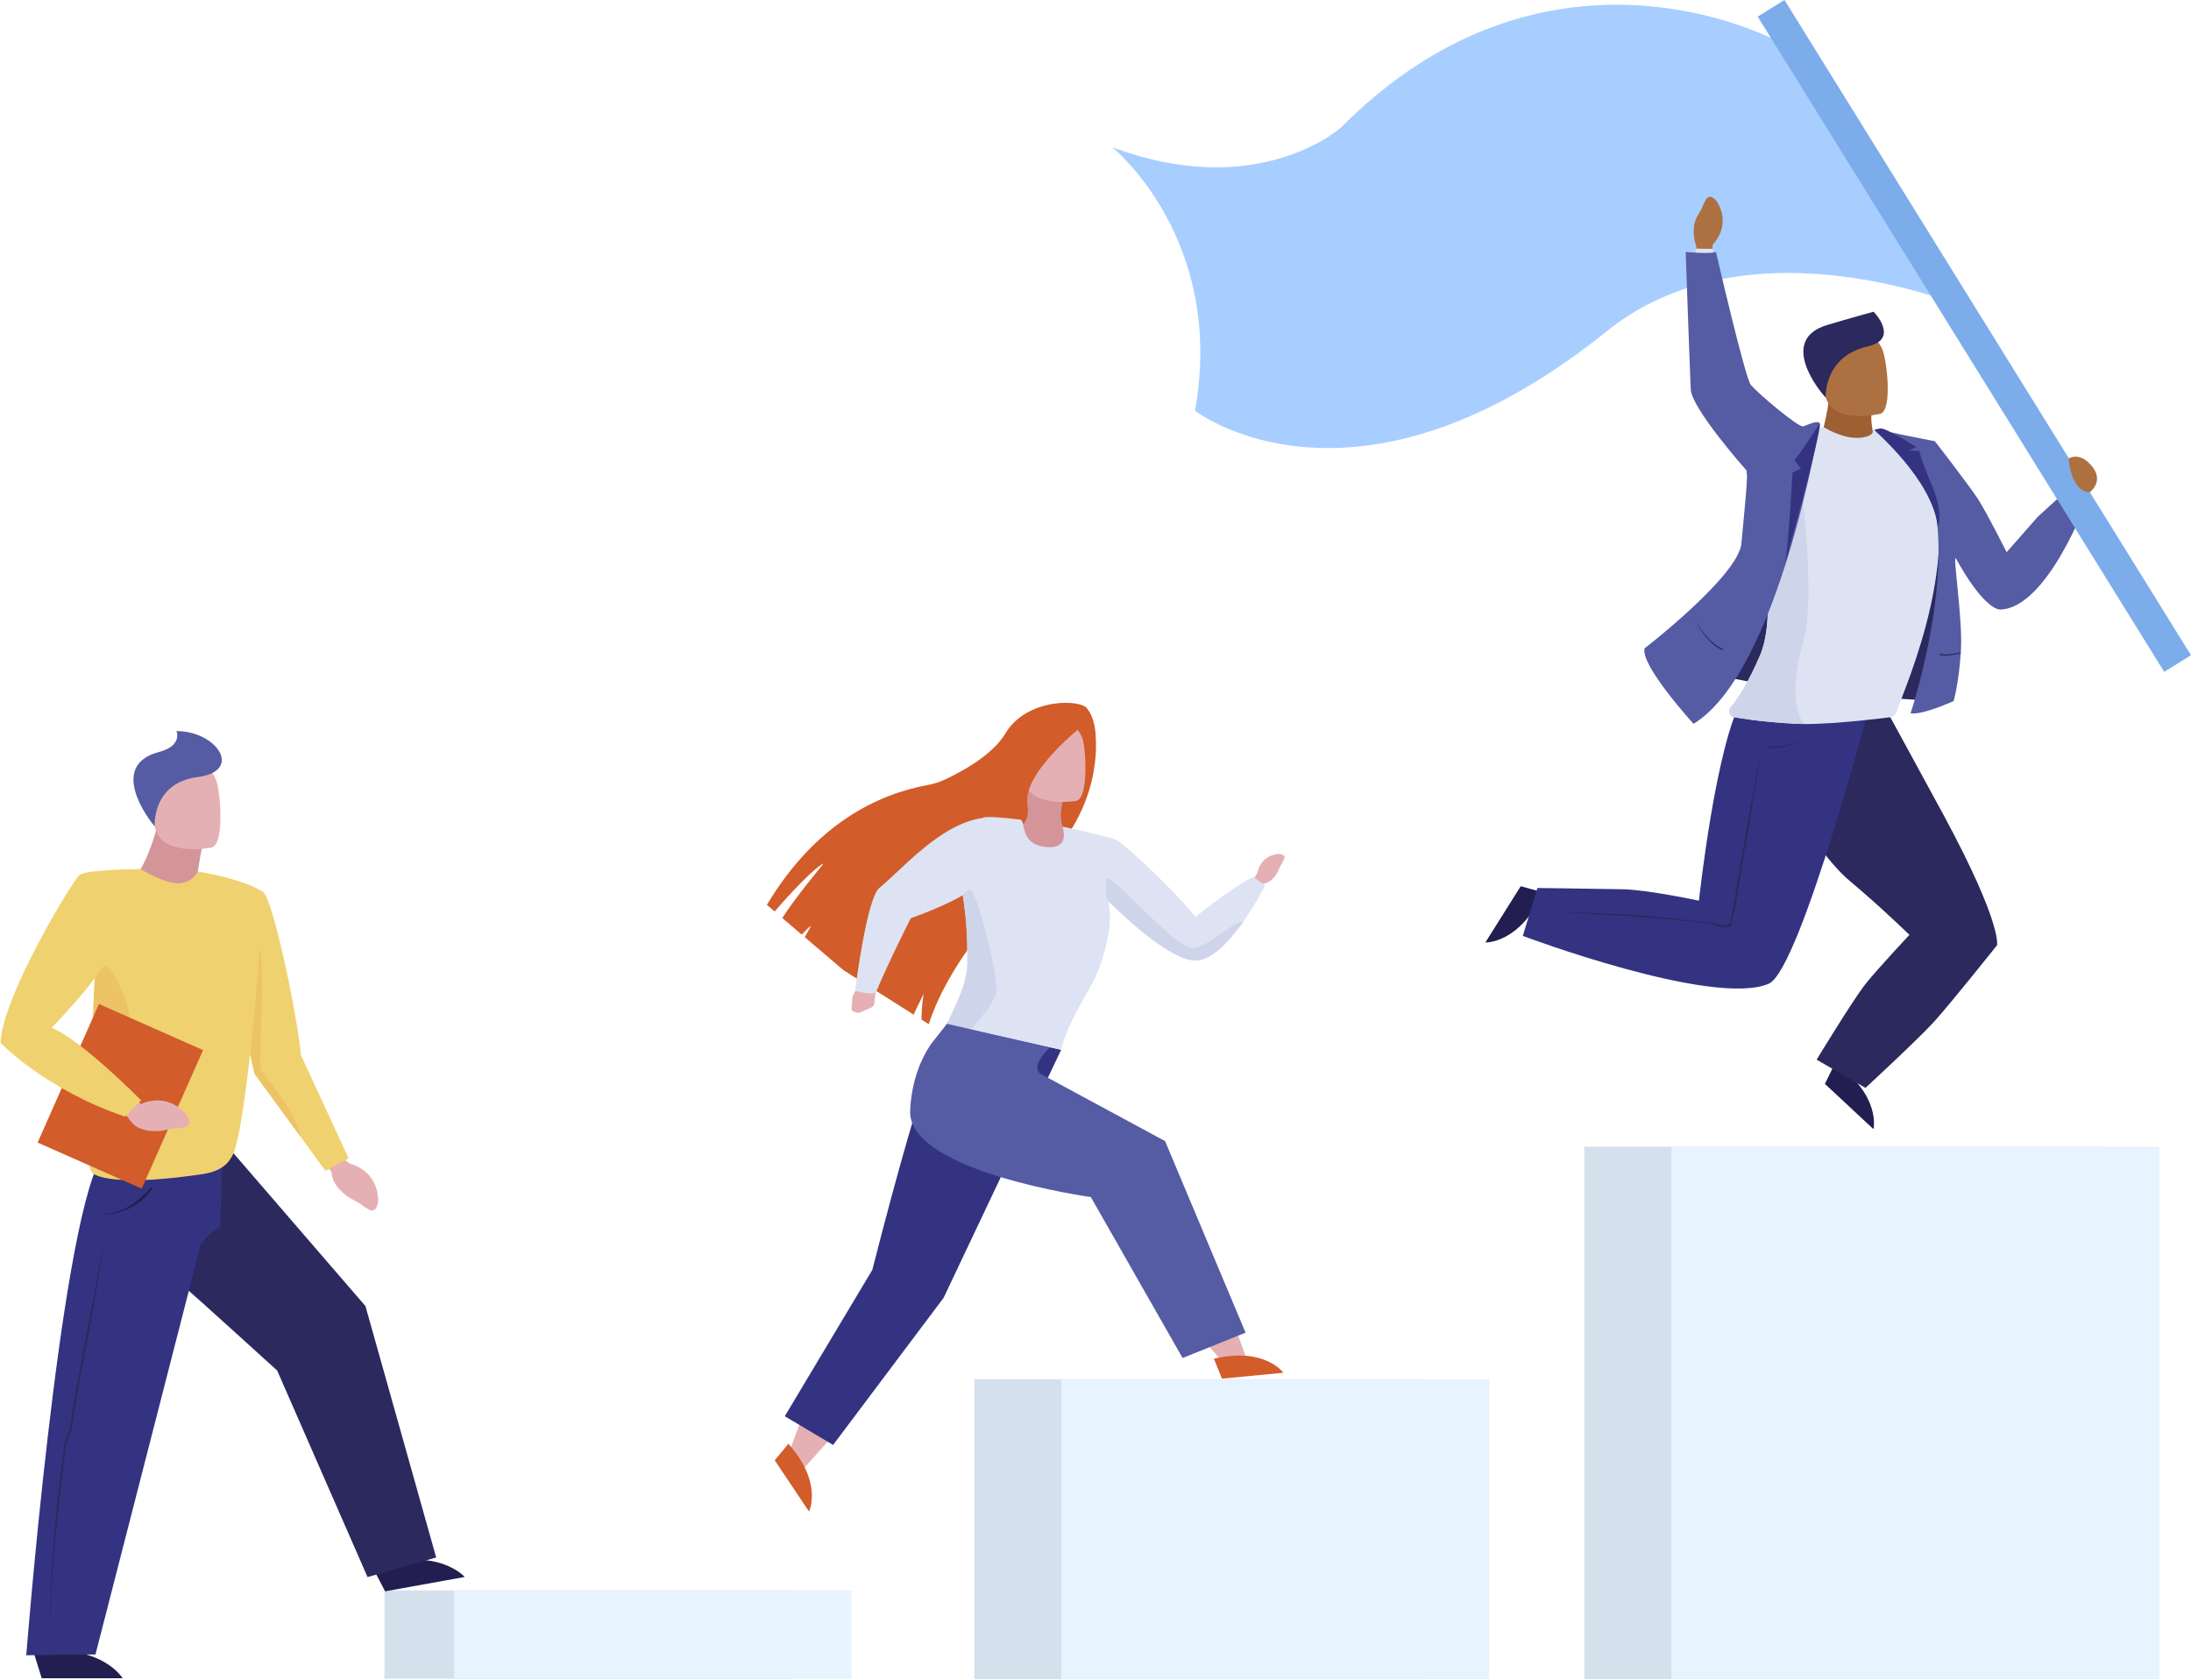
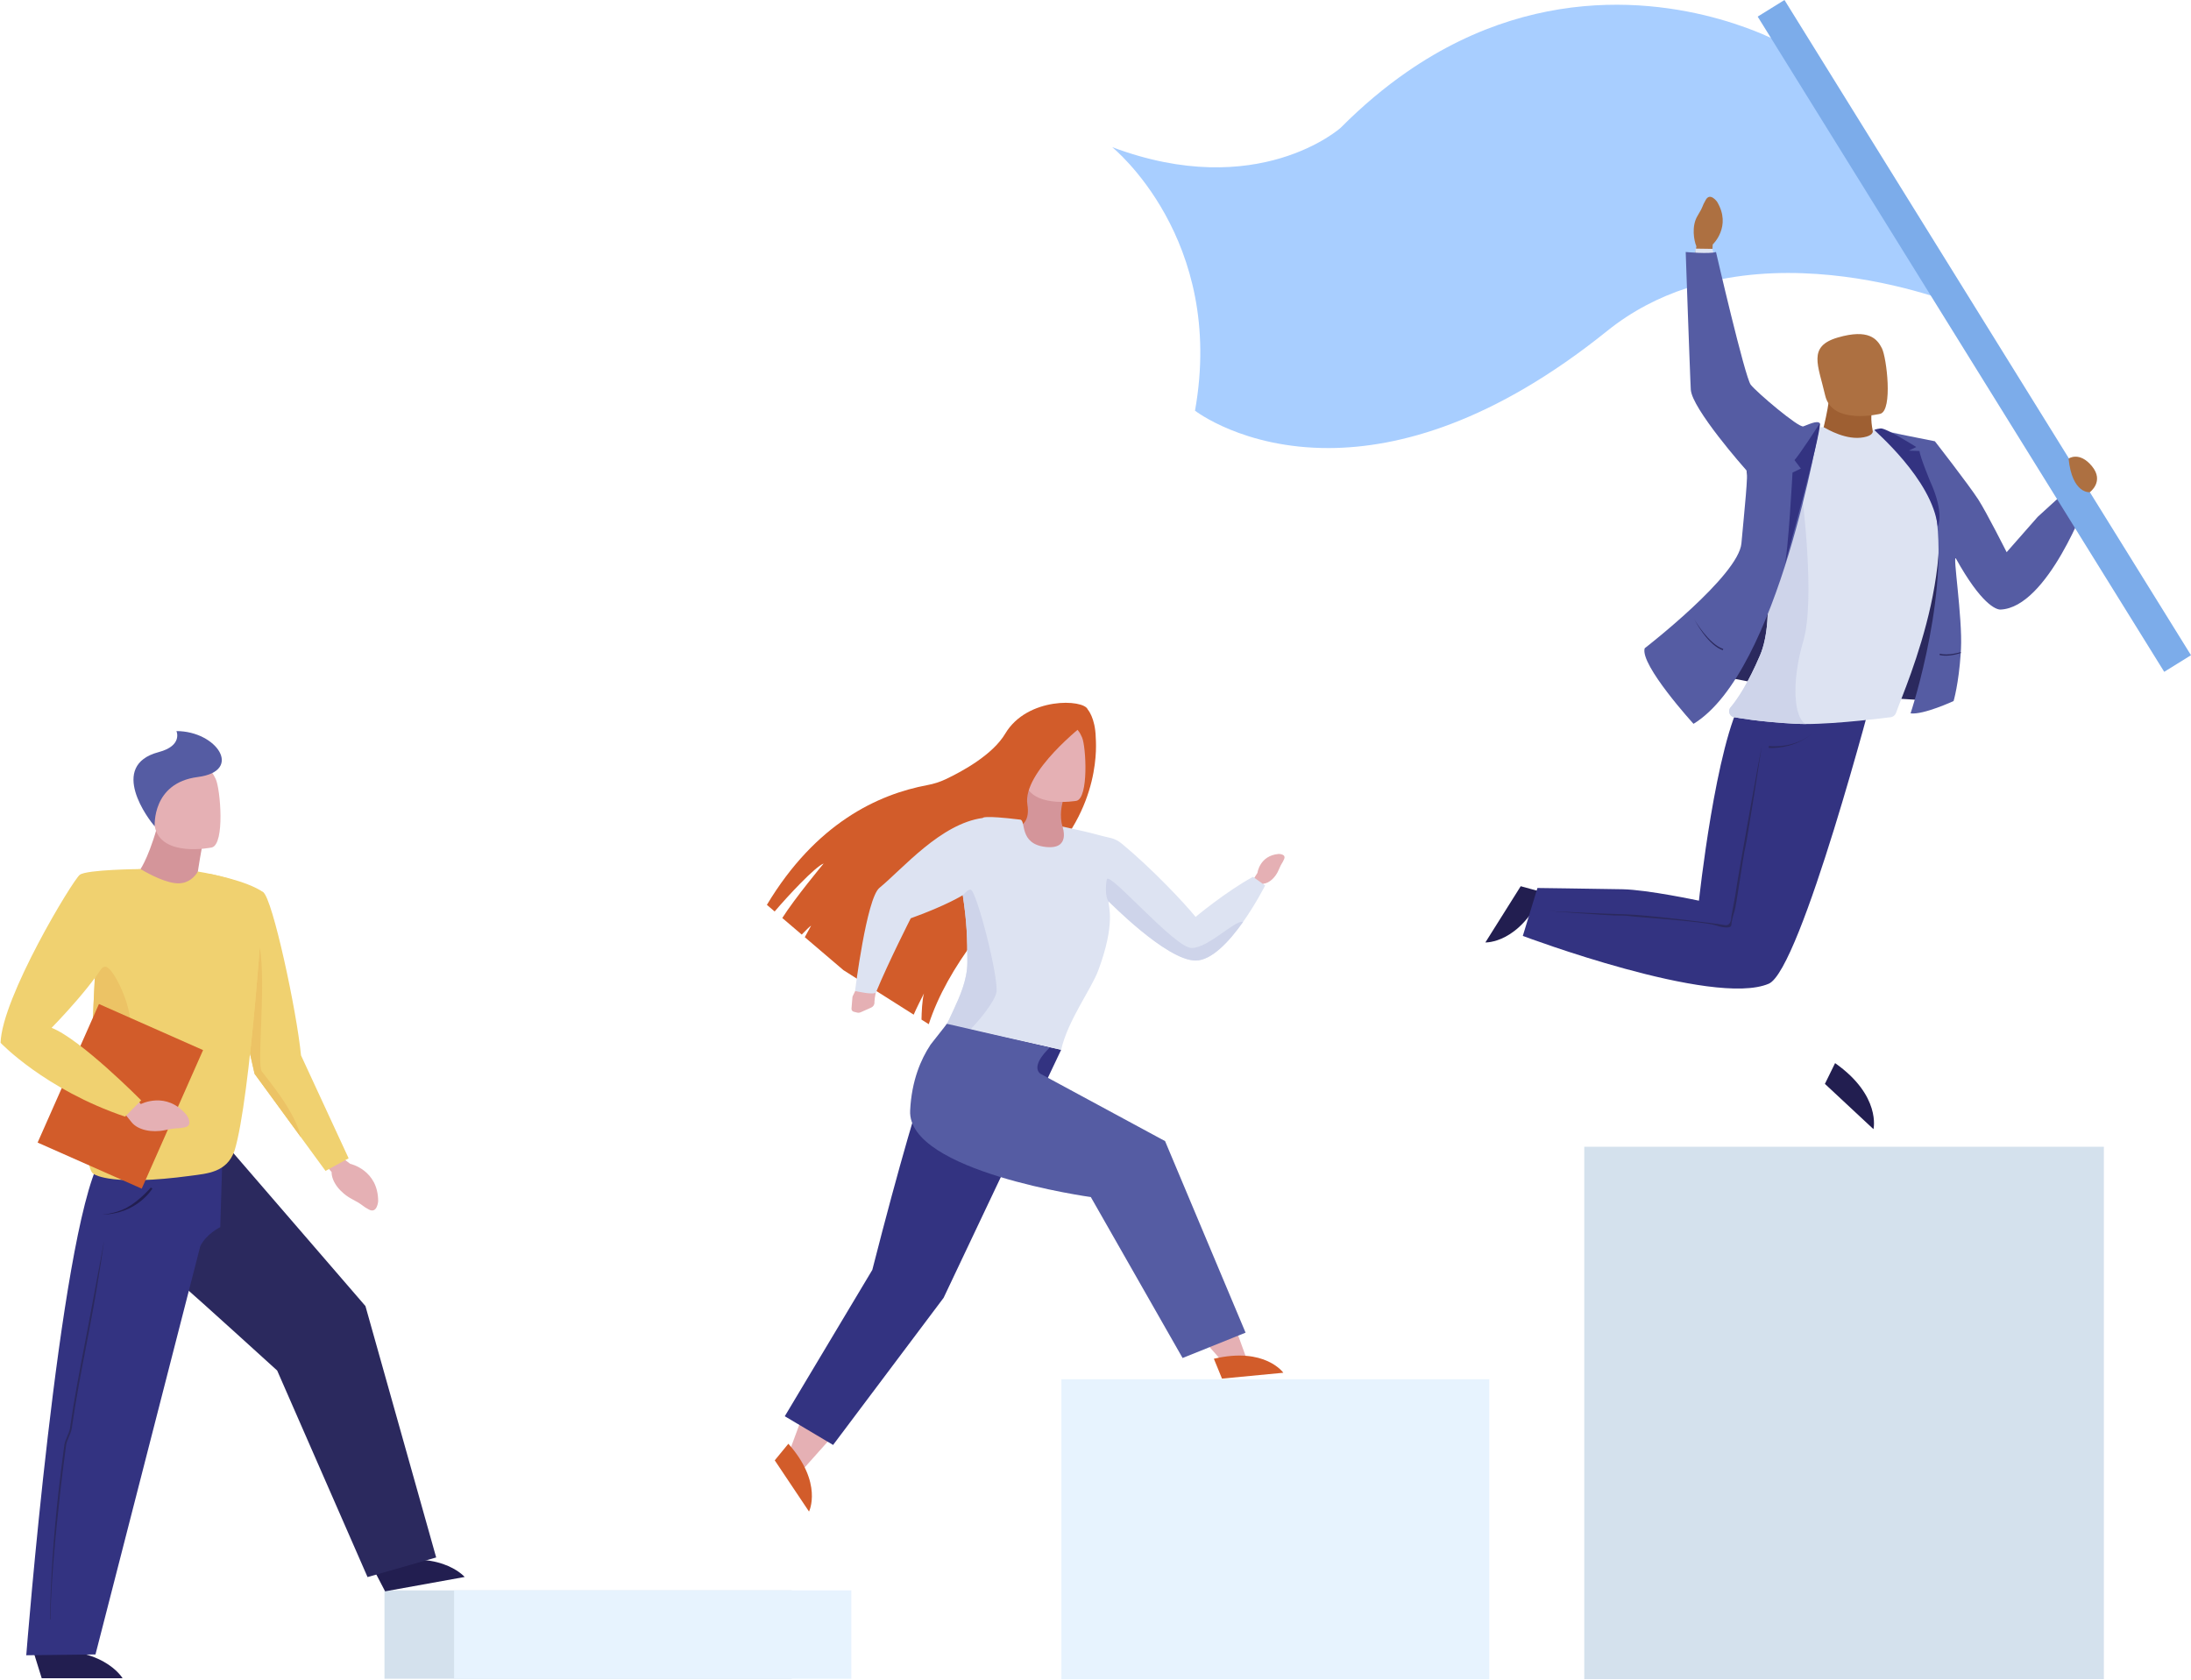
<svg xmlns="http://www.w3.org/2000/svg" width="2264" height="1736" viewBox="0 0 2264 1736">
  <g fill="none" fill-rule="evenodd" transform="matrix(-1 0 0 1 2264 0)">
    <polygon fill="#D4E1ED" points="90.026 1735.115 626.958 1735.115 626.958 1185.015 90.026 1185.015" />
-     <polygon fill="#E7F3FE" points="32.689 1735.115 536.809 1735.115 536.809 1185.015 32.689 1185.015" />
-     <polygon fill="#D4E1ED" points="791.431 1735.195 1257.211 1735.195 1257.211 1425.255 791.431 1425.255" />
    <polygon fill="#E7F3FE" points="725.111 1735.195 1167.231 1735.195 1167.231 1425.255 725.111 1425.255" />
    <polygon fill="#D4E1ED" points="1445.881 1734.745 1866.721 1734.745 1866.721 1643.425 1445.881 1643.425" />
    <polygon fill="#E7F3FE" points="1384.311 1734.745 1794.771 1734.745 1794.771 1643.425 1384.311 1643.425" />
    <path fill="#D25C2A" d="M1188.471,895.485 C1235.671,940.235 1284.951,998.735 1304.301,1058.355 L1311.801,1053.615 C1311.671,1045.925 1311.151,1033.755 1309.281,1026.605 C1312.251,1032.515 1317.151,1042.085 1319.861,1048.505 L1365.731,1019.445 L1359.401,1007.885 C1360.571,1008.435 1364.681,1012.465 1369.211,1017.245 L1392.481,1002.495 L1432.401,968.445 L1425.861,956.525 C1427.021,957.075 1431.071,961.025 1435.551,965.755 L1448.041,955.095 L1454.771,949.355 L1455.641,948.615 C1442.811,928.295 1413.461,892.985 1412.901,892.305 C1421.591,895.485 1449.581,925.485 1463.531,941.885 L1471.561,935.025 C1420.971,850.73 1356.871,820.82 1305.661,811.265 C1299.161,810.05 1292.851,808.067 1286.881,805.249 C1268.961,796.785 1238.131,779.761 1225.241,758.07 C1202.561,719.943 1144.011,722.353 1140.021,733.151 C1140.021,733.151 1132.251,741.673 1131.751,762.074 C1131.651,766.145 1124.491,834.845 1188.471,895.485" />
    <path fill="#D4959A" d="M1161.781,817.447 C1161.781,817.447 1176.731,845.202 1159.291,867.62 C1159.291,867.62 1173.911,888.665 1181.591,888.735 C1194.801,888.855 1220.621,853.131 1220.621,853.131 C1220.621,853.131 1212.601,833.364 1197.341,805.679 L1161.781,817.447" />
    <path fill="#E5B0B4" d="M1151.641,827.536 C1151.641,827.536 1200.831,836.234 1205.771,805.518 C1210.721,774.801 1220.391,755.237 1189.201,748.385 C1158.001,741.533 1150.001,752.269 1145.851,762.12 C1141.711,771.971 1138.971,824.482 1151.641,827.536" />
    <path fill="#D25C2A" d="M1143.071,748.031 C1143.071,748.031 1207.791,797.85 1202.391,831.351 C1197.311,862.821 1228.791,856.384 1236.551,855.53 C1265.711,852.319 1276.401,852.185 1291.911,861.432 C1297.721,864.899 1266.051,830.326 1254.891,815.992 C1225.201,777.857 1214.211,746.634 1208.281,742.923 C1167.901,717.647 1143.071,748.031 1143.071,748.031" />
    <polyline fill="#E5B0B4" points="1432.931 1458.415 1451.221 1507.685 1432.731 1516.655 1400.681 1480.715 1432.931 1458.415" />
    <path fill="#D25C2A" d="M1449.371,1491.905 L1463.441,1509.045 L1428.031,1561.965 C1428.031,1561.965 1413.301,1532.505 1449.371,1491.905" />
    <path fill="#333381" d="M1167.481,1084.775 L1285.841,1058.525 C1285.841,1058.525 1304.971,1086.525 1362.621,1312.235 L1453.071,1463.475 L1403.141,1493.145 L1288.951,1341.105 L1167.481,1084.775" />
    <path fill="#E5B0B4" d="M969.701 910.005L964.671 902.005C964.671 902.005 962.451 884.155 942.801 882.425 942.801 882.425 934.701 882.315 937.131 887.835 939.561 893.355 939.401 890.975 942.661 898.815 945.931 906.655 952.411 912.695 958.481 913.175L966.501 921.385 969.701 910.005M1360.371 1035.975L1360.371 1035.975C1360.371 1035.715 1360.391 1035.445 1360.431 1035.185 1360.401 1031.485 1357.931 1019.805 1357.931 1019.805L1378.761 1021.135C1379.041 1021.255 1381.821 1027.365 1382.791 1029.235 1383.001 1029.645 1383.131 1030.095 1383.171 1030.565L1384.131 1042.225C1384.261 1043.735 1383.271 1045.105 1381.801 1045.485L1378.911 1046.215C1378.581 1046.335 1378.241 1046.415 1377.891 1046.475 1376.841 1046.635 1375.741 1046.515 1374.701 1046.055L1363.751 1041.175C1361.641 1040.235 1360.381 1038.155 1360.371 1035.975" />
    <path fill="#DDE3F2" d="M956.721,915.015 C956.721,915.015 966.111,933.685 979.541,952.695 C993.541,972.525 1011.961,992.725 1028.741,992.565 C1059.181,992.265 1118.121,930.505 1118.251,930.725 C1118.391,930.945 1118.471,931.235 1118.501,931.595 C1118.911,936.375 1110.831,953.515 1129.161,1002.835 C1136.221,1021.825 1160.811,1054.885 1167.481,1084.775 L1261.471,1063.935 L1285.841,1058.525 C1284.741,1056.595 1282.541,1052.165 1278.301,1042.855 C1272.721,1030.595 1264.421,1013.025 1264.421,994.455 C1264.421,969.175 1264.861,953.535 1269.121,925.105 L1269.131,925.025 C1269.131,925.025 1286.081,935.715 1322.901,948.915 C1322.901,948.915 1345.761,993.835 1358.721,1025.215 C1360.221,1028.855 1380.461,1024.025 1380.461,1024.025 C1380.461,1024.025 1368.601,928.445 1355.321,917.535 C1331.131,897.665 1291.941,851.014 1248.371,845.226 C1248.371,845.226 1249.241,842.161 1209.811,846.963 C1203.491,847.731 1211.461,872.213 1183.331,875.23 C1157.261,878.02 1166.011,854.715 1166.241,854.108 C1165.821,854.193 1138.621,859.963 1127.911,863.084 C1117.391,866.149 1112.701,865.238 1104.261,872.251 C1072.951,898.265 1040.091,933.245 1028.551,947.495 C1028.551,947.495 997.781,921.715 969.281,906.055 L956.721,915.015" />
    <path fill="#CED4EA" d="M1234.491 1026.085C1236.771 1035.205 1250.671 1053.035 1261.471 1063.935L1285.841 1058.525C1284.741 1056.595 1282.541 1052.165 1278.301 1042.855 1272.721 1030.595 1264.421 1013.025 1264.421 994.455 1264.421 969.175 1264.861 953.535 1269.121 925.105 1266.181 921.715 1263.221 919.175 1261.061 919.335 1254.891 919.805 1231.171 1012.805 1234.491 1026.085M979.541 952.695C993.541 972.525 1011.961 992.725 1028.741 992.565 1059.181 992.265 1118.471 931.235 1118.501 931.595 1122.081 926.915 1121.531 914.565 1120.311 908.735 1118.361 899.425 1050.241 979.275 1032.851 979.595 1015.461 979.905 987.591 950.155 979.541 952.695" />
    <polyline fill="#E5B0B4" points="1031.451 1372.235 994.541 1414.275 976.791 1401.495 994.251 1353.295 1031.451 1372.235" />
    <path fill="#D25C2A" d="M1009.691,1404.075 L1001.291,1424.585 L937.911,1418.545 C937.911,1418.545 956.841,1391.595 1009.691,1404.075" />
    <path fill="#555CA3" d="M1323.531,1147.575 C1322.011,1116.445 1312.241,1094.365 1302.721,1079.975 L1302.801,1079.945 L1285.511,1057.945 L1179.181,1082.475 C1179.181,1082.475 1199.451,1100.485 1189.151,1109.445 L1060.111,1179.155 L976.921,1377.115 L1042.011,1403.305 L1136.831,1236.985 C1136.831,1236.985 1326.611,1210.735 1323.531,1147.575" />
    <path fill="#A8CEFF" d="M1029.171,424.379 C1029.171,424.379 979.241,463.341 890.581,463.002 C818.441,462.728 720.681,436.439 603.302,341.984 C577.543,321.254 549.518,307.039 520.829,297.672 C518.591,296.939 516.345,296.241 514.098,295.565 C510.514,294.491 506.921,293.493 503.322,292.566 C497.694,291.108 492.051,289.824 486.408,288.709 C485.703,288.562 484.992,288.423 484.287,288.29 C482.432,287.934 480.577,287.592 478.715,287.278 C394.77,272.673 311.81,292.119 268.935,305.372 C260.279,308.05 253.248,310.47 248.184,312.319 C242.388,314.419 239.151,315.758 238.97,315.827 L423.689,44.319 C423.689,44.319 427.33,42.282 434.117,39.136 L434.123,39.136 C436.599,37.992 439.487,36.695 442.78,35.3 C447.522,33.284 453.081,31.059 459.394,28.751 C523.487,5.342 664.989,-26.254 810.231,74.325 C833.041,90.116 855.941,109.172 878.651,132.036 C878.651,132.036 964.051,208.74 1114.811,152.02 C1114.811,152.02 997.331,246.37 1029.171,424.379" />
    <path fill="#2B295E" d="M258.325,724.418 C258.325,724.418 520.046,714.438 553.39,668.282 C553.39,668.282 431.525,609.771 459.33,486.065 L271.112,465.997 C271.112,465.997 240.828,682.02 258.325,724.418" />
    <path fill="#221E50" d="M669.578 922.095L692.621 915.775 729.131 973.875C729.131 973.875 693.671 975.425 669.578 922.095M367.764 1098.575L378.3 1120.025 328.103 1166.815C328.103 1166.815 319.909 1132.275 367.764 1098.575" />
    <path fill="#AD7041" d="M495.481,271.466 L494.212,252.628 C494.212,252.628 474.358,234.08 489.688,208.526 C489.688,208.526 496.737,198.523 501.326,206.393 C505.913,214.264 503.147,211.958 509.832,222.902 C516.516,233.846 513.48,249.137 511.089,254.511 L513.398,269.518 L495.481,271.466" />
    <path fill="#9E5F32" d="M324.679,459.358 C331.706,440.623 330.202,429 330.202,429 L372.438,399.973 C376.092,435.828 382.441,445.456 382.114,459.588 C382.105,459.952 324.539,459.731 324.679,459.358" />
    <path fill="#AD7041" d="M320.885,427.556 C320.885,427.556 370.859,439.831 378.024,408.592 C385.189,377.353 396.465,357.898 364.861,348.74 C333.256,339.582 324.301,350.075 319.373,359.921 C314.446,369.766 308.07,423.558 320.885,427.556" />
-     <path fill="#2B295E" d="M377.524 410.747C377.524 410.747 379.736 368.337 334.135 358.021 302.9 350.954 324.047 326.019 327.977 322.114 327.977 322.114 351.774 328.567 376.076 335.879 427.082 351.227 383.487 404.871 377.524 410.747M312.918 737.157C312.918 737.157 269.84 815.907 255.184 843.085 194.743 955.175 200.45 976.785 200.45 976.785 200.45 976.785 250.096 1039.105 266.414 1056.795 284.08 1075.945 336.389 1124.165 336.389 1124.165L386.839 1094.995C386.839 1094.995 352.194 1038.025 338.072 1019.045 328.221 1005.795 290.945 966.055 290.945 966.055 290.945 966.055 321.038 936.695 352.541 910.385 397.474 872.855 454.833 756.496 454.833 756.496L312.918 737.157" />
    <path fill="#333381" d="M326.455,708.401 C326.455,708.401 403.136,1002.355 436.3,1016.525 C493.755,1041.085 690.451,967.135 690.451,967.135 L675.345,917.605 C675.345,917.605 624.549,918.265 587.632,918.905 C561.611,919.355 508.452,930.725 508.452,930.725 C508.452,930.725 491.016,767.711 462.787,720.618 C418.903,647.408 326.455,708.401 326.455,708.401" />
    <path fill="#DDE3F2" d="M304.726,736.484 C305.736,739.351 308.448,741.269 311.49,741.269 C311.49,741.269 364.513,748.194 398.249,748.187 C401.54,748.187 404.642,748.12 407.502,747.971 C446.979,745.953 471.024,741.269 471.024,741.269 C476.334,741.269 479.235,735.064 475.809,731.006 C468.366,722.183 457.726,706.126 445.384,677.37 C428.66,638.412 440.599,561.518 451.993,509.02 C458.897,477.202 465.6,454.348 465.6,454.348 C442.389,445.922 410.582,442.704 379.7,441.379 C375.016,443.943 355.946,455.25 338.186,451.864 C328.765,450.068 328.22,446.386 329.041,444.166 C286.354,445.465 279.541,463.421 279.541,463.421 C227.461,559.443 294.726,708.172 304.726,736.484" />
    <path fill="#DDE3F2" d="M391.91,450.07 C391.91,450.07 444.372,410.976 458.758,396.26 L494.518,257.17 L511.921,256.909 C511.921,256.909 520.165,393.029 516.831,402.708 C499.809,452.116 416.07,530.716 416.07,530.716 L391.91,450.07" />
    <path fill="#CED4EA" d="M398.579,747.971 C398.465,748.039 398.357,748.106 398.249,748.187 C401.54,748.187 404.642,748.12 407.502,747.971 C446.979,745.953 471.024,741.269 471.024,741.269 C476.334,741.269 479.235,735.064 475.809,731.006 C468.366,722.183 457.726,706.126 445.384,677.37 C428.66,638.412 440.599,561.518 451.993,509.02 L401.863,511.469 C401.863,511.469 388.02,619.831 400.551,662.228 C413.081,704.619 410.322,740.851 398.579,747.971" />
    <path fill="#555CA3" d="M383.497 437.396C383.497 437.396 425.895 694.134 514.054 747.971 514.054 747.971 569.574 687.067 564.527 669.907 564.527 669.907 467.591 595.023 464.563 561.499 461.535 527.975 457.213 488.439 459.33 486.065 461.447 483.692 515.753 422.197 516.831 402.708 517.909 383.22 522.13 260.404 522.13 260.404 522.13 260.404 497.731 262.688 490.836 260.404 490.836 260.404 460.953 389.864 454.919 397.578 448.885 405.292 405.491 442.317 400.551 440.586 395.611 438.854 386.203 434.017 383.497 437.396M242.806 577.345C246.731 570.283 236.01 638.062 237.685 670.358 237.745 671.542 237.813 672.713 237.887 673.864 237.9 674.187 237.921 674.503 237.941 674.82 239.98 706.577 245.317 724.418 245.317 724.418 245.317 724.418 276.529 738.873 289.766 737.157 289.766 737.157 245.189 602.792 266.737 514.229 266.737 514.229 300.839 448.908 323.949 444.123 323.949 444.123 275.88 453.739 264.661 455.981 264.661 455.981 229.896 500.578 219.789 516.198 211.354 529.234 190.494 570.603 190.494 570.603L158.409 534.1 123.766 502.481 107.492 516.896C107.492 516.896 147.947 627.798 196.771 629.89 201.653 630.1 216.999 623.787 242.806 577.345" />
    <path fill="#333381" d="M383.497 437.396C383.497 437.396 405.705 471.717 409.744 475.419L403.136 484.167 411.763 488.36C411.763 488.36 416.249 573.348 420.287 585.549 420.287 585.549 381.703 446.705 383.497 437.396M327.203 444.239C328.106 444.38 267.277 495.157 261.713 544.106 261.713 544.106 254.287 530.939 269.429 497.627 269.429 497.627 280.197 471.717 280.533 465.997L291.629 465.66 283.898 461.959C283.898 461.959 315.108 442.03 320.752 442.728 325.925 443.367 327.203 444.239 327.203 444.239" />
    <path fill="#2B295E" d="M483.764 671.89C490.409 669.611 497.368 663.589 504.449 653.987 509.694 646.875 513.056 640.332 513.09 640.267 512.959 640.524 498.591 665.383 483.328 670.616L483.764 671.89M237.887 673.864C237.9 674.187 237.921 674.503 237.941 674.82 246.79 677.586 254.153 678.258 259.893 676.825L259.563 675.519C257.531 676.024 255.33 676.246 253.035 676.246 248.143 676.246 242.847 675.244 237.887 673.864M443.392 770.179C444.065 772.198 467.619 901.405 470.984 925.635L475.022 947.175C475.022 947.175 474.685 957.605 482.088 955.915 489.491 954.235 565.2 945.175 584.043 944.825 602.886 944.475 663.453 941.455 663.453 941.455 663.453 941.455 600.418 946.045 595.708 946.045 590.997 946.045 582.248 946.045 579.556 946.725 576.865 947.395 504.184 952.025 491.621 956.105 479.059 960.185 475.022 958.085 475.022 956.105 475.022 954.125 473.227 945.605 471.657 941.565 470.087 937.525 462.235 881.215 460.553 875.668 458.87 870.116 443.392 770.179 443.392 770.179M433.493 772.961C435.293 772.961 436.34 772.872 436.39 772.867L436.203 770.857C435.956 770.877 409.839 774.449 390.563 757.135 406.56 771.506 426.204 772.961 433.493 772.961" />
    <polyline fill="#7CACEA" points="447.753 17.165 434.123 39.136 434.117 39.136 27.67 694.235 0 677.069 420.076 0 447.753 17.165" />
    <path fill="#AD7041" d="M126.498,473.883 C126.498,473.883 115.338,465.978 102.318,481.788 C89.298,497.598 104.585,508.642 104.585,508.642 C104.585,508.642 122.778,510.618 126.498,473.883" />
    <path fill="#221E50" d="M1879.161,1619.265 L1866.061,1644.415 L1783.851,1629.565 C1783.851,1629.565 1811.371,1597.425 1879.161,1619.265" />
    <path fill="#2B295E" d="M2024.351,1189.805 L1886.381,1349.625 L1813.291,1609.415 L1884.211,1629.675 L1977.591,1416.245 C1977.591,1416.245 2059.301,1341.925 2076.361,1327.245 C2104.061,1303.415 2160.881,1199.115 2160.881,1199.115 L2024.351,1189.805" />
    <path fill="#E5B0B4" d="M1914.541,1193.225 L1902.161,1202.635 C1902.161,1202.635 1873.221,1208.855 1873.241,1241.325 C1873.241,1241.325 1874.231,1254.615 1882.921,1249.825 C1891.621,1245.045 1887.741,1245.645 1900.121,1239.165 C1912.491,1232.675 1921.451,1221.165 1921.351,1211.145 L1933.651,1196.815 L1914.541,1193.225" />
    <path fill="#F0D170" d="M2047.751,902.905 L2000.951,1109.615 L1927.631,1209.965 L1903.751,1196.935 L1952.951,1090.565 C1957.471,1044.255 1982.281,928.815 1992.031,921.955 C2009.161,909.895 2047.751,902.905 2047.751,902.905" />
    <path fill="#ECC365" d="M1953.181,1174.995 C1958.821,1148.815 1987.551,1115.115 1993.481,1107.205 C1998.871,1100.015 1988.861,1017.785 1995.571,978.705 C1997.971,1010.435 2001.441,1051.125 2005.621,1089.015 L2000.951,1109.615 L1953.181,1174.995" />
    <path fill="#D4959A" d="M2051.701,859.114 C2051.701,859.114 2056.191,875.647 2060.771,909.415 C2060.771,909.415 2087.171,932.235 2098.161,930.165 C2107.701,928.355 2118.811,898.065 2118.811,898.065 C2118.811,898.065 2108.291,883.125 2097.901,840.631 L2051.701,859.114" />
    <path fill="#E5B0B4" d="M2045.031,875.714 C2045.031,875.714 2097.721,886.775 2104.111,853.859 C2110.491,820.94 2121.591,800.197 2088.221,791.741 C2054.851,783.286 2045.861,794.576 2041.051,805.045 C2036.251,815.514 2031.491,871.987 2045.031,875.714" />
    <path fill="#555CA3" d="M2104.111,853.859 C2104.111,853.859 2107.321,809.069 2059.771,802.957 C2012.231,796.844 2039.961,755.445 2081.671,755.466 C2081.671,755.466 2074.861,770.537 2100.021,777.186 C2152.821,791.142 2110.011,847.63 2104.111,853.859" />
    <path fill="#221E50" d="M2229.311,1707.135 L2220.891,1734.215 L2137.341,1734.215 C2137.341,1734.215 2158.721,1697.685 2229.311,1707.135" />
    <path fill="#333381" d="M2236.861,1710.475 C2236.861,1710.475 2202.971,1278.715 2160.881,1199.115 L2034.001,1189.945 L2036.411,1268.095 C2036.411,1268.095 2050.741,1274.895 2057.061,1287.805 L2165.341,1709.635 L2236.861,1710.475" />
    <path fill="#221E50" d="M2159.251,1255.035 C2122.591,1255.035 2106.651,1228.435 2106.501,1228.155 L2108.191,1227.175 C2108.261,1227.305 2120.051,1240.945 2132.781,1247.835 C2145.661,1254.815 2159.471,1255.035 2159.251,1255.035" />
    <path fill="#2B295E" d="M2212.421,1673.325 C2211.731,1634.155 2208.821,1588.035 2203.421,1540.305 C2202.601,1533.015 2201.701,1525.515 2200.771,1518.015 C2199.741,1509.755 2198.641,1501.385 2197.511,1493.155 C2197.121,1490.335 2195.801,1487.215 2194.521,1484.195 C2193.331,1481.395 2192.091,1478.485 2191.741,1476.055 C2187.231,1444.805 2181.751,1416.415 2176.921,1391.365 C2175.651,1384.795 2174.411,1378.365 2173.221,1372.055 C2162.451,1315.065 2156.551,1282.735 2156.511,1282.415 C2156.551,1282.735 2160.601,1315.205 2171.381,1372.285 C2172.571,1378.595 2173.821,1385.025 2175.081,1391.595 C2179.911,1416.625 2185.391,1444.985 2189.891,1476.185 C2190.281,1478.905 2191.581,1481.945 2192.821,1484.885 C2194.051,1487.765 2195.311,1490.745 2195.661,1493.275 C2196.791,1501.495 2197.881,1509.845 2198.911,1518.105 C2199.851,1525.595 2200.741,1533.085 2201.561,1540.375 C2206.951,1588.035 2211.211,1634.345 2211.911,1673.445 L2212.421,1673.325" />
    <path fill="#F0D170" d="M2166.421,1213.585 C2165.591,1213.885 2147.971,1225.885 2067.291,1215.035 C2049.391,1212.625 2029.751,1211.555 2021.701,1189.225 C2005.071,1135.645 1991.151,922.325 1992.031,921.955 C1991.701,923.135 2016.681,907.505 2059.511,900.615 C2062.701,906.065 2068.961,912.505 2079.101,912.795 C2091.311,913.135 2109.241,903.705 2118.811,898.065 C2130.891,899.005 2143.661,900.855 2157.021,903.865 C2158.241,904.145 2162.901,952.805 2166.051,1010.995 C2166.981,1028.285 2167.781,1046.405 2168.321,1064.365 C2170.411,1134.045 2179.861,1208.725 2166.421,1213.585" />
    <path fill="#ECC365" d="M2141.161,1072.105 C2134.601,1072.105 2129.621,1069.535 2129.161,1061.985 C2127.711,1038.465 2146.891,1000.475 2154.481,999.025 C2154.731,998.975 2154.981,998.955 2155.231,998.955 C2159.401,998.955 2163.391,1005.425 2166.051,1010.995 C2166.981,1028.285 2167.781,1046.405 2168.321,1064.365 C2161.001,1067.705 2149.731,1072.105 2141.161,1072.105" />
    <polyline fill="#D25C2A" points="2225.131 1180.675 2117.551 1228.305 2054.171 1085.125 2161.751 1037.495 2225.131 1180.675" />
-     <path fill="#E5B0B4" d="M2122.351,1136.135 L2118.501,1140.925 C2118.501,1140.925 2092.141,1127.065 2071.221,1152.155 C2071.221,1152.155 2063.411,1163.055 2073.211,1164.965 C2083.011,1166.875 2079.631,1164.845 2093.371,1167.815 C2107.111,1170.785 2121.451,1167.675 2127.831,1159.875 L2134.871,1151.155 L2122.351,1136.135" />
+     <path fill="#E5B0B4" d="M2122.351,1136.135 L2118.501,1140.925 C2118.501,1140.925 2092.141,1127.065 2071.221,1152.155 C2071.221,1152.155 2063.411,1163.055 2073.211,1164.965 C2083.011,1166.875 2079.631,1164.845 2093.371,1167.815 C2107.111,1170.785 2121.451,1167.675 2127.831,1159.875 L2134.871,1151.155 " />
    <path fill="#F0D170" d="M2119.281,898.065 C2119.281,898.065 2174.161,898.505 2181.491,903.935 C2188.831,909.365 2262.171,1030.925 2263.391,1077.595 C2263.391,1077.595 2217.891,1125.665 2134.771,1153.885 L2118.121,1137.055 C2118.121,1137.055 2180.791,1073.685 2210.671,1062.105 C2210.671,1062.105 2161.231,1011.935 2150.361,984.915 C2139.491,957.905 2119.281,898.065 2119.281,898.065" />
  </g>
</svg>